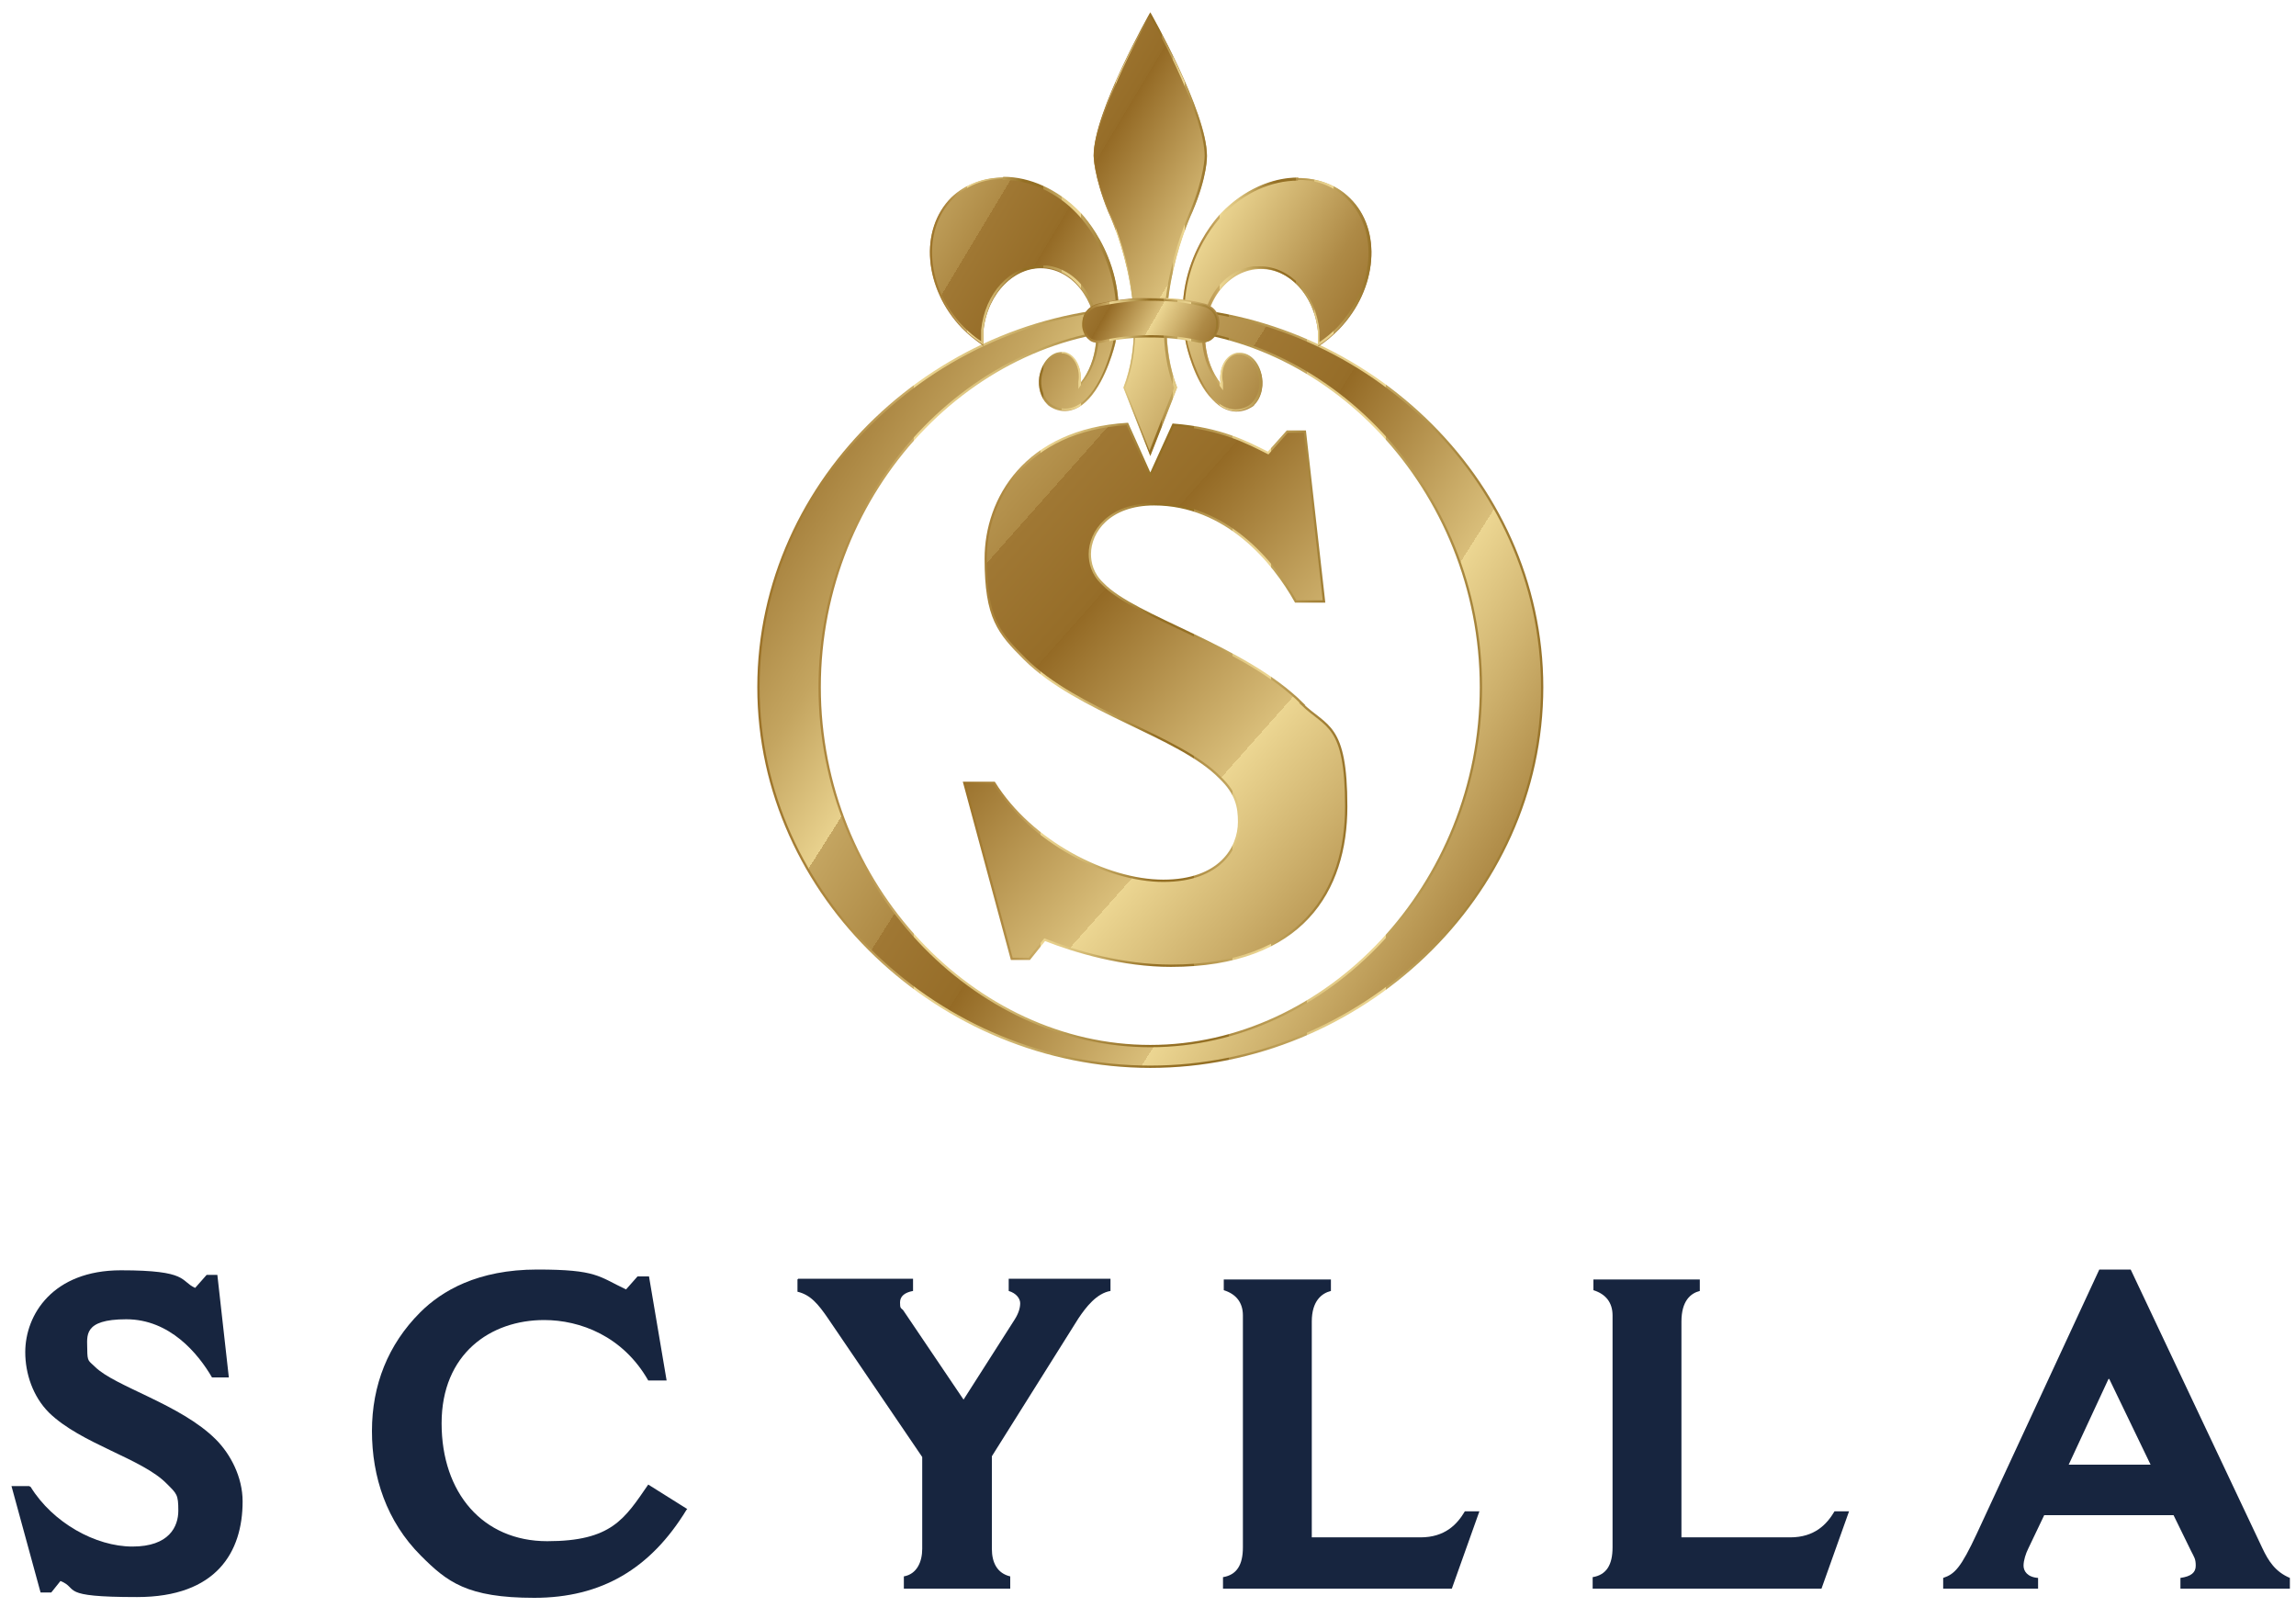
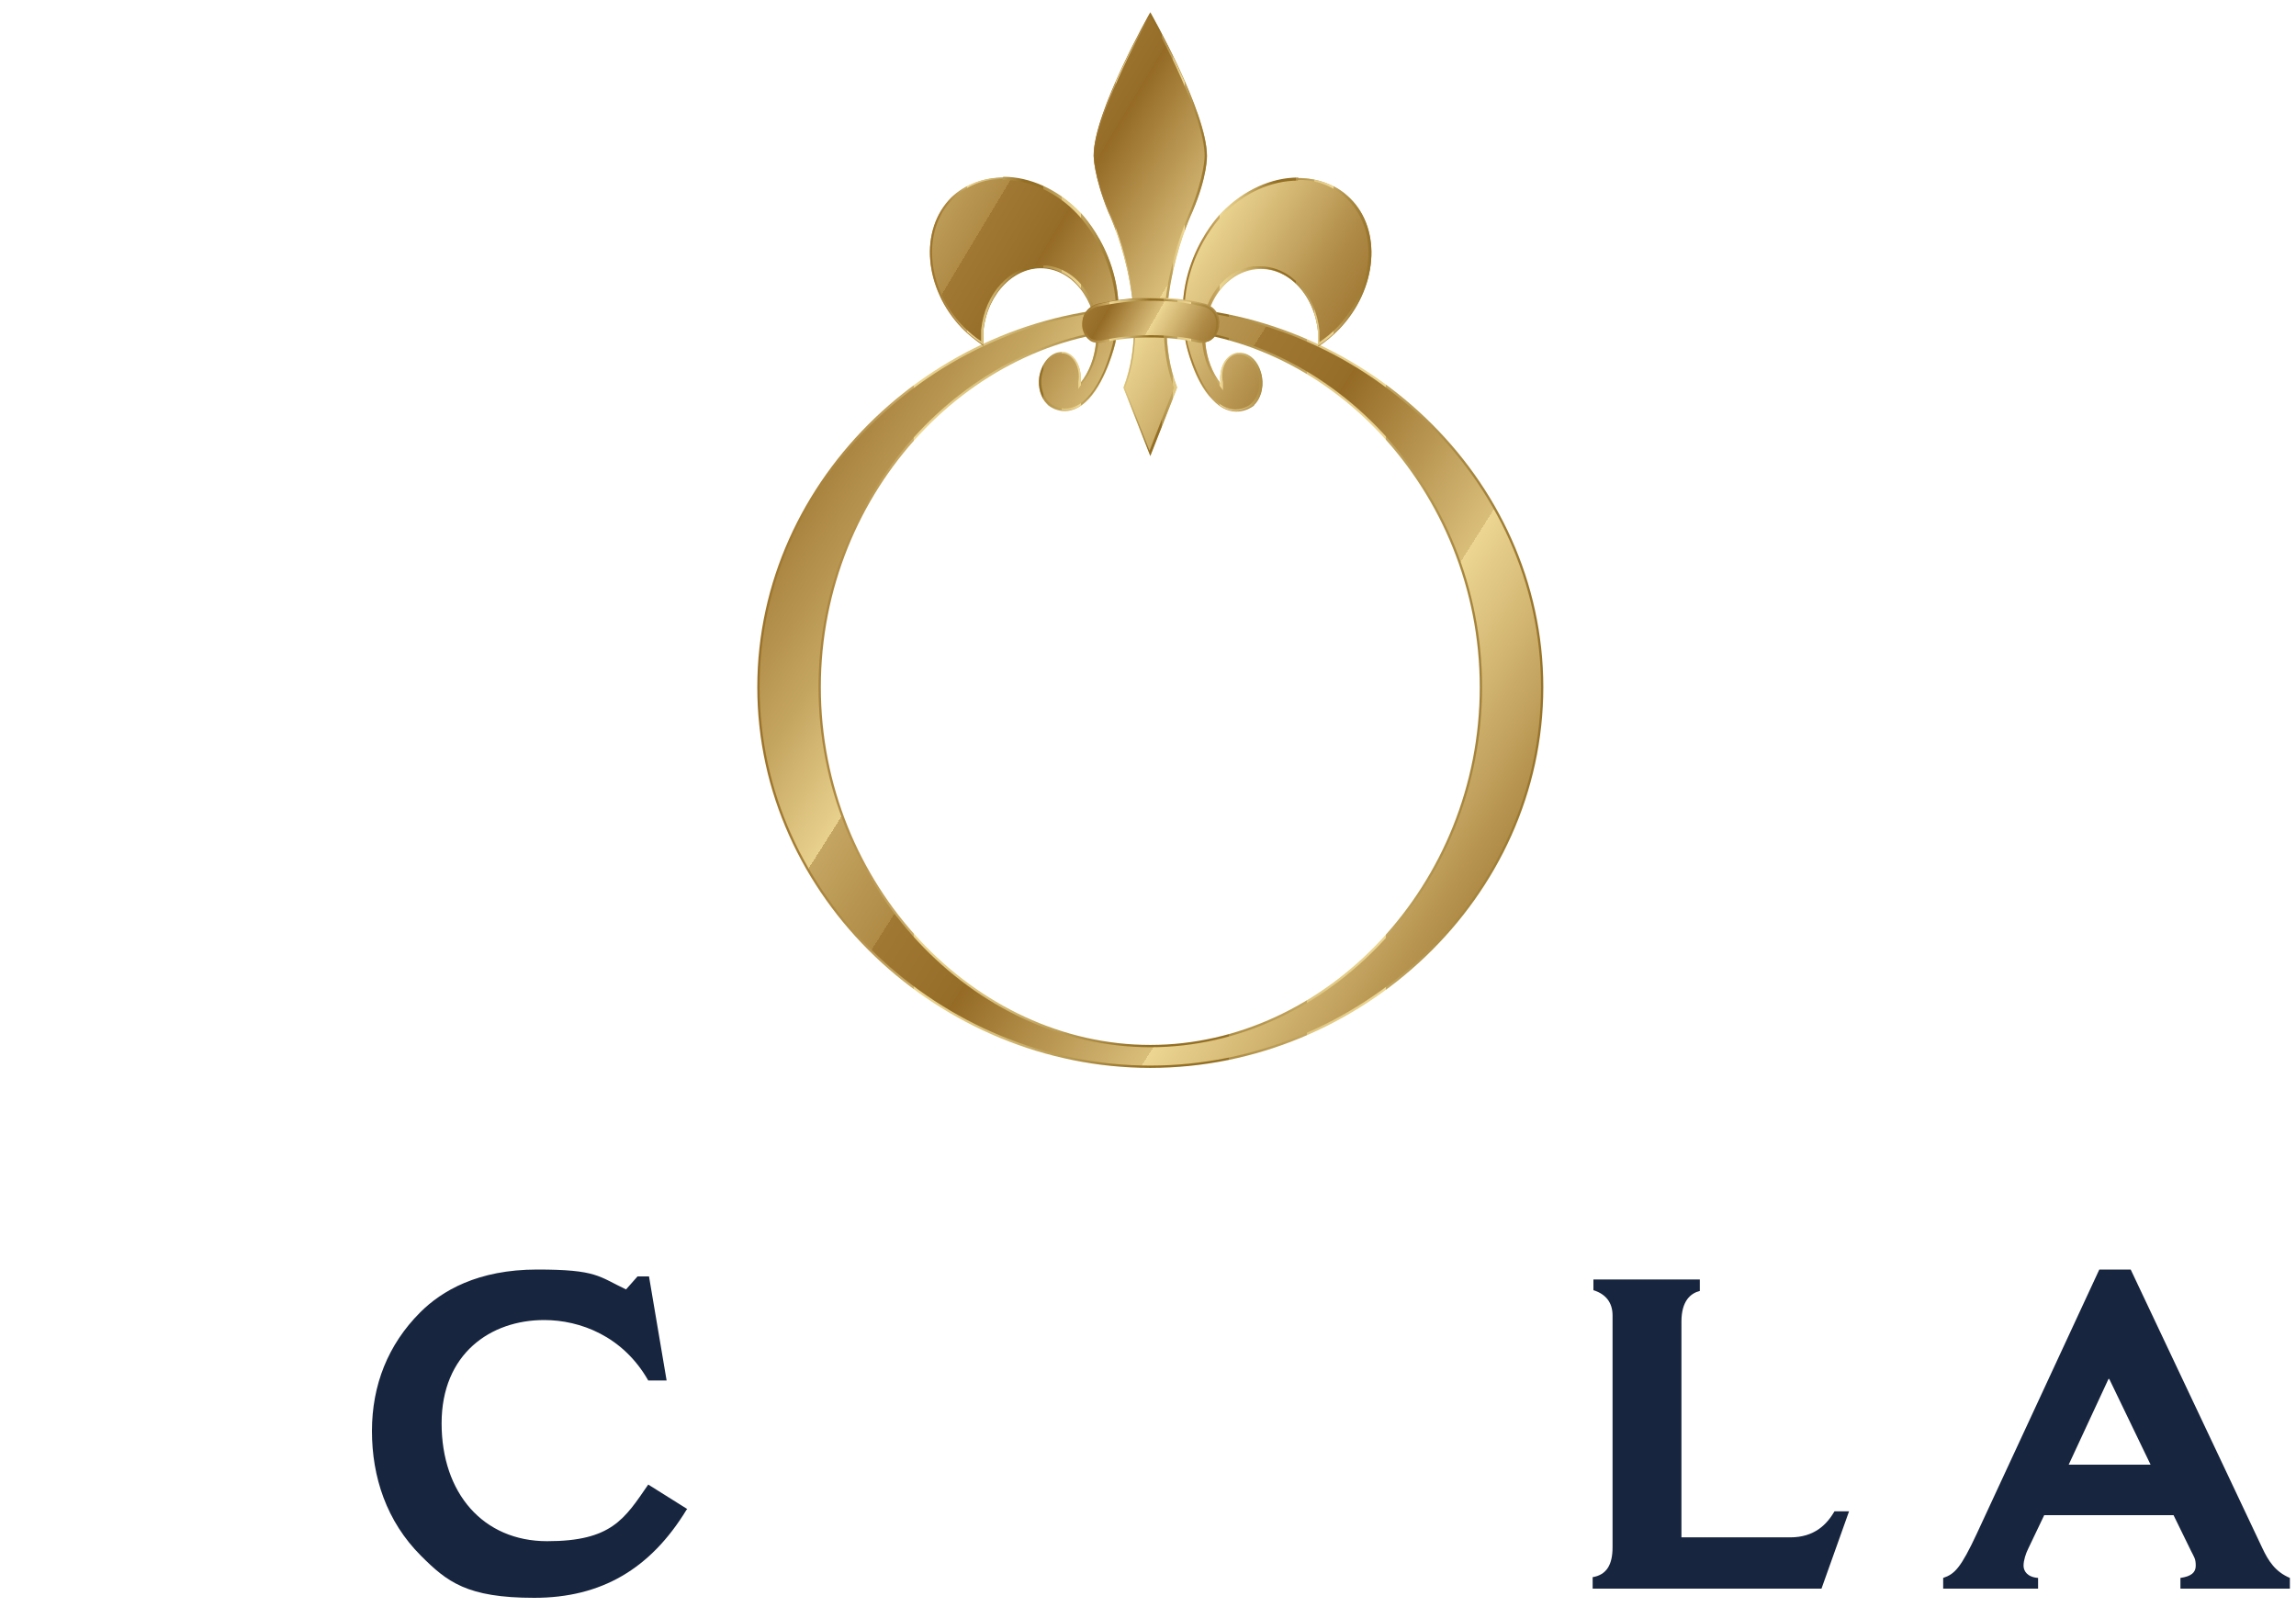
<svg xmlns="http://www.w3.org/2000/svg" xmlns:xlink="http://www.w3.org/1999/xlink" id="Laag_1" version="1.1" viewBox="0 0 300 210">
  <defs>
    <style>
      .st0 {
        fill: #17253f;
      }

      .st1 {
        fill: url(#Naamloos_verloop_36);
        stroke: url(#Naamloos_verloop_25);
      }

      .st1, .st2 {
        stroke-miterlimit: 10;
        stroke-width: .3px;
      }

      .st3 {
        fill: url(#Naamloos_verloop_22);
      }

      .st4 {
        fill: url(#Naamloos_verloop_41);
      }

      .st2 {
        fill: url(#Naamloos_verloop_4);
        stroke: url(#Naamloos_verloop_2);
      }

      .st5 {
        fill: url(#Naamloos_verloop_24);
      }

      .st6 {
        fill: url(#Naamloos_verloop_44);
      }

      .st7 {
        fill: url(#Naamloos_verloop_21);
      }

      .st8 {
        fill: url(#Naamloos_verloop_43);
      }

      .st9 {
        fill: url(#Naamloos_verloop_23);
      }

      .st10 {
        fill: url(#Naamloos_verloop_42);
      }
    </style>
    <linearGradient id="Naamloos_verloop_4" data-name="Naamloos verloop 4" x1="203.9" y1="123.7" x2="97.1" y2="56.1" gradientUnits="userSpaceOnUse">
      <stop offset="0" stop-color="#946a25" />
      <stop offset="0" stop-color="#9b722d" />
      <stop offset=".1" stop-color="#ae8a46" />
      <stop offset=".2" stop-color="#ceb16d" />
      <stop offset=".3" stop-color="#ecd692" />
      <stop offset=".3" stop-color="#d9be7a" />
      <stop offset=".5" stop-color="#946a25" />
      <stop offset=".5" stop-color="#966d28" />
      <stop offset=".6" stop-color="#a07834" />
      <stop offset=".6" stop-color="#af8b46" />
      <stop offset=".7" stop-color="#c4a561" />
      <stop offset=".7" stop-color="#e0c783" />
      <stop offset=".7" stop-color="#ecd692" />
      <stop offset=".7" stop-color="#e8d18d" />
      <stop offset=".8" stop-color="#c4a560" />
      <stop offset=".9" stop-color="#a98440" />
      <stop offset="1" stop-color="#99712c" />
      <stop offset="1" stop-color="#946a25" />
    </linearGradient>
    <linearGradient id="Naamloos_verloop_2" data-name="Naamloos verloop 2" x1="98.9" y1="89.8" x2="201.6" y2="89.8" gradientUnits="userSpaceOnUse">
      <stop offset="0" stop-color="#956a20" />
      <stop offset="0" stop-color="#9b7228" />
      <stop offset=".1" stop-color="#ae8941" />
      <stop offset=".2" stop-color="#ccae68" />
      <stop offset=".2" stop-color="#ecd692" />
      <stop offset=".3" stop-color="#d7be78" />
      <stop offset=".5" stop-color="#936e23" />
      <stop offset=".6" stop-color="#957126" />
      <stop offset=".6" stop-color="#9f7c32" />
      <stop offset=".6" stop-color="#ae8d44" />
      <stop offset=".7" stop-color="#c3a65f" />
      <stop offset=".7" stop-color="#dec681" />
      <stop offset=".8" stop-color="#ecd692" />
      <stop offset=".8" stop-color="#e6d08b" />
      <stop offset=".8" stop-color="#c2a55e" />
      <stop offset=".9" stop-color="#a8873e" />
      <stop offset="1" stop-color="#98742a" />
      <stop offset="1" stop-color="#936e23" />
    </linearGradient>
    <linearGradient id="Naamloos_verloop_41" data-name="Naamloos verloop 4" x1="175.9" y1="46" x2="105.8" y2="3.9" xlink:href="#Naamloos_verloop_4" />
    <linearGradient id="Naamloos_verloop_21" data-name="Naamloos verloop 2" x1="142.9" y1="30.6" x2="157.7" y2="30.6" xlink:href="#Naamloos_verloop_2" />
    <linearGradient id="Naamloos_verloop_42" data-name="Naamloos verloop 4" x1="177.8" y1="45.3" x2="105.6" y2="2" xlink:href="#Naamloos_verloop_4" />
    <linearGradient id="Naamloos_verloop_22" data-name="Naamloos verloop 2" x1="154.5" y1="38.5" x2="179.1" y2="38.5" xlink:href="#Naamloos_verloop_2" />
    <linearGradient id="Naamloos_verloop_43" data-name="Naamloos verloop 4" x1="169.9" y1="58.6" x2="97.7" y2="15.3" xlink:href="#Naamloos_verloop_4" />
    <linearGradient id="Naamloos_verloop_23" data-name="Naamloos verloop 2" x1="121.5" y1="38.5" x2="146.1" y2="38.5" xlink:href="#Naamloos_verloop_2" />
    <linearGradient id="Naamloos_verloop_44" data-name="Naamloos verloop 4" x1="158.1" y1="46.8" x2="132.6" y2="32" xlink:href="#Naamloos_verloop_4" />
    <linearGradient id="Naamloos_verloop_24" data-name="Naamloos verloop 2" x1="141.4" y1="41.9" x2="159.2" y2="41.9" xlink:href="#Naamloos_verloop_2" />
    <linearGradient id="Naamloos_verloop_36" data-name="Naamloos verloop 36" x1="192.3" y1="127.3" x2="88.8" y2="35.4" gradientUnits="userSpaceOnUse">
      <stop offset="0" stop-color="#946a25" />
      <stop offset="0" stop-color="#9b722d" />
      <stop offset=".1" stop-color="#ae8a46" />
      <stop offset=".2" stop-color="#ceb16d" />
      <stop offset=".3" stop-color="#ecd692" />
      <stop offset=".3" stop-color="#d9be7a" />
      <stop offset=".5" stop-color="#946a25" />
      <stop offset=".5" stop-color="#966d28" />
      <stop offset=".6" stop-color="#a07834" />
      <stop offset=".6" stop-color="#af8b46" />
      <stop offset=".7" stop-color="#c4a561" />
      <stop offset=".7" stop-color="#e0c783" />
      <stop offset=".7" stop-color="#ecd692" />
      <stop offset=".7" stop-color="#e8d18d" />
      <stop offset=".8" stop-color="#c4a560" />
      <stop offset=".9" stop-color="#a98440" />
      <stop offset="1" stop-color="#99712c" />
      <stop offset="1" stop-color="#946a25" />
    </linearGradient>
    <linearGradient id="Naamloos_verloop_25" data-name="Naamloos verloop 2" x1="125.9" y1="90.9" x2="176.1" y2="90.9" xlink:href="#Naamloos_verloop_2" />
  </defs>
  <g>
-     <path class="st0" d="M4,194.3c2.9,4.7,8.5,7.8,13.3,7.8s6-2.6,6-4.7-.2-2.2-1.5-3.5c-3.2-3.3-11.2-5.2-15.4-9.3-2.1-2.1-3.1-5.1-3.1-7.9,0-4.9,3.6-10.7,12.5-10.7s7.7,1.4,9.7,2.3l1.5-1.7h1.4l1.5,13.4h-2.2c-1.8-3.1-5.5-7.6-11.2-7.6s-5.1,2.2-5.1,3.9.2,1.5,1,2.3c2.6,2.6,11.2,4.9,15.8,9.5,1.9,1.9,3.5,4.9,3.5,8.1,0,6.6-3.4,12.5-13.8,12.5s-7.5-1.1-10-2.1l-1.2,1.5h-1.4l-3.8-13.9h2.3Z" />
    <path class="st0" d="M89.7,197.3c-4.7,7.7-11.1,11.5-19.9,11.5s-11.4-2.1-14.8-5.5c-4.5-4.5-6.4-10.3-6.4-16.3s2.1-11.3,6.3-15.5c2.8-2.8,7.5-5.6,15.3-5.6s8,.9,11.6,2.6l1.5-1.7h1.5l2.3,13.6h-2.4c-3.3-5.8-8.9-7.9-13.6-7.9-7,0-13.4,4.4-13.4,13.5s5.4,15.4,13.8,15.4,10.1-2.9,13.2-7.4l5.1,3.2Z" />
-     <path class="st0" d="M104.3,167.1h15v1.6c-1.1.2-1.7.7-1.7,1.5s.1.7.4,1l7.9,11.7,6.7-10.5c.5-.8.7-1.5.7-2.1s-.5-1.3-1.5-1.6v-1.6h13.3v1.6c-1.8.3-3.2,2.1-4.2,3.6l-11.3,18v12.1c0,1.8.7,3.2,2.4,3.6v1.6h-13.9v-1.6c1.7-.3,2.4-1.9,2.4-3.6v-12l-12.3-18.1c-1.3-1.9-2.3-3.1-4-3.5v-1.6Z" />
-     <path class="st0" d="M159.9,167.2h14v1.5c-1.2.3-2.5,1.3-2.5,4v28.2h14.2c3.2,0,4.8-1.7,5.8-3.4h1.9c0,0-3.6,10.1-3.6,10.1h-29.9v-1.5c1.8-.3,2.6-1.6,2.6-3.9v-30.3c0-1.7-.9-2.8-2.5-3.3v-1.4Z" />
    <path class="st0" d="M208.1,167.2h14v1.5c-1.2.3-2.4,1.3-2.4,4v28.2h14.2c3.2,0,4.8-1.7,5.8-3.4h1.9c0,0-3.6,10.1-3.6,10.1h-29.9v-1.5c1.8-.3,2.6-1.6,2.6-3.9v-30.3c0-1.7-.9-2.8-2.5-3.3v-1.4Z" />
    <path class="st0" d="M274.4,165.9h4l17.2,36.4c.8,1.7,1.7,3.1,3.6,3.9v1.4h-14.3v-1.4c1.4-.2,2-.7,2-1.6s-.2-1.1-.6-1.9l-2.3-4.7h-16.9l-2.1,4.4c-.3.6-.6,1.5-.6,2.2s.5,1.5,1.9,1.6v1.4h-12.4v-1.4c1.5-.5,2.3-1.3,4.4-5.8l16-34.5ZM275.5,180.2l-5.2,11.2h10.7l-5.4-11.2Z" />
  </g>
  <path class="st2" d="M150.3,40.2c-27.4,0-51.2,22.2-51.2,49.6,0,27.4,23.8,49.6,51.2,49.6s51.2-22.2,51.2-49.6c0-27.4-23.8-49.6-51.2-49.6ZM150.3,136.7c-23,0-43.2-21-43.2-46.9s20.2-46.9,43.2-46.9c23,0,43.2,21,43.2,46.9s-20.2,46.9-43.2,46.9Z" />
  <g>
    <g>
      <path class="st4" d="M155.8,27.6c2-4.7,1.9-7.3,1.9-7.3,0-5.7-7.4-18.7-7.4-18.7h0s0,0,0,0h0s0,0,0,0c0,0-7.4,13-7.4,18.7,0,0,0,2.6,1.9,7.3,0,0,6,12.6,2,23l3.5,8.9h0s0,0,0,0h0s0,0,0,0l3.5-8.9c-4-10.4,2-23,2-23Z" />
      <path class="st7" d="M150.3,2.2c1.3,2.2,7.1,13.1,7.1,18.2,0,0,0,2.6-1.9,7.2,0,.1-6,12.7-2.1,23.1l-3.2,8.2-3.2-8.2c3.9-10.3-2-22.9-2.1-23.1-1.9-4.6-1.9-7.1-1.9-7.2,0-5,5.9-15.9,7.1-18.1M150.3,1.7h0s0,0,0,0h0s-7.4,13-7.4,18.7c0,0,0,2.6,1.9,7.3,0,0,6,12.6,2,23l3.5,8.9h0s0,0,0,0h0s0,0,0,0l3.5-8.9c-4-10.4,2-23,2-23,2-4.7,1.9-7.3,1.9-7.3,0-5.7-7.4-18.7-7.4-18.7h0Z" />
    </g>
    <g>
-       <path class="st10" d="M176.3,25.9c-4.2-4.2-11.7-3.3-16.7,2,0,0-6.9,6.8-4.6,17.2,0,0,1,4.7,3.4,7.1,2.5,2.7,4.9,1.2,5.3.9.1,0,.2-.2.2-.2.8-.8,1.2-2.1,1-3.5-.3-2-1.8-3.5-3.3-3.2-1.5.3-2.4,2-2.1,4-1.1-1.4-1.8-3.2-2-5.2-.5-4.9,2.4-9.3,6.5-9.8,4.1-.5,7.7,3.1,8.2,8.1,0,.7,0,1.3,0,2h0c1-.6,1.9-1.4,2.8-2.3,5-5.2,5.6-12.9,1.4-17Z" />
+       <path class="st10" d="M176.3,25.9c-4.2-4.2-11.7-3.3-16.7,2,0,0-6.9,6.8-4.6,17.2,0,0,1,4.7,3.4,7.1,2.5,2.7,4.9,1.2,5.3.9.1,0,.2-.2.2-.2.8-.8,1.2-2.1,1-3.5-.3-2-1.8-3.5-3.3-3.2-1.5.3-2.4,2-2.1,4-1.1-1.4-1.8-3.2-2-5.2-.5-4.9,2.4-9.3,6.5-9.8,4.1-.5,7.7,3.1,8.2,8.1,0,.7,0,1.3,0,2h0c1-.6,1.9-1.4,2.8-2.3,5-5.2,5.6-12.9,1.4-17" />
      <path class="st3" d="M169.6,23.5c2.6,0,4.8.9,6.5,2.6,4.1,4.1,3.5,11.5-1.4,16.7-.7.7-1.4,1.3-2.3,1.9,0-.5,0-1,0-1.5-.5-4.8-3.8-8.4-7.8-8.4s-.5,0-.8,0c-4.2.5-7.2,5-6.7,10.1.2,2,.9,3.8,2.1,5.3l.6.8v-1c-.4-1.8.5-3.5,1.8-3.7.1,0,.2,0,.3,0,1.2,0,2.4,1.3,2.6,3,.2,1.3-.1,2.5-.9,3.3,0,0,0,0-.2.2-.2.2-1,.7-2,.7s-2-.5-2.9-1.5c-2.2-2.4-3.3-7-3.3-7-2.2-10.2,4.5-16.9,4.6-16.9,2.7-2.9,6.3-4.5,9.8-4.5M169.6,23.2c-3.4,0-7.1,1.6-10,4.6,0,0-6.9,6.8-4.6,17.2,0,0,1,4.7,3.4,7.1,1.1,1.2,2.2,1.6,3.1,1.6s1.9-.5,2.2-.7c.1,0,.2-.2.2-.2.8-.8,1.2-2.1,1-3.5-.3-1.9-1.5-3.2-2.9-3.2-.1,0-.2,0-.4,0-1.5.3-2.4,2-2.1,4-1.1-1.4-1.8-3.2-2-5.2-.5-4.9,2.4-9.3,6.5-9.8.2,0,.5,0,.7,0,3.8,0,7,3.5,7.5,8.1,0,.7,0,1.3,0,2h0c1-.6,1.9-1.4,2.8-2.3,5-5.2,5.6-12.9,1.4-17-1.8-1.8-4.2-2.6-6.7-2.6h0Z" />
    </g>
    <g>
      <path class="st8" d="M124.3,25.9c-4.2,4.2-3.6,11.8,1.4,17,.9.9,1.8,1.6,2.8,2.3h0c0-.7,0-1.3,0-2,.5-4.9,4.2-8.6,8.2-8.1s6.9,4.9,6.5,9.8c-.2,2-.9,3.8-2,5.2.2-2-.7-3.7-2.1-4-1.5-.3-2.9,1.2-3.3,3.2-.2,1.4.2,2.7,1,3.5,0,0,0,0,.2.2.4.3,2.7,1.9,5.3-.9,2.3-2.5,3.4-7.1,3.4-7.1,2.3-10.4-4.6-17.2-4.6-17.2-5-5.2-12.5-6.1-16.7-2Z" />
      <path class="st9" d="M131,23.5c3.5,0,7.1,1.6,9.8,4.5,0,0,6.8,6.8,4.6,16.9,0,0-1,4.6-3.3,7-.9,1-1.9,1.5-2.9,1.5s-1.8-.5-2-.7c0,0-.2-.2-.2-.2h0c-.7-.7-1.1-2-.9-3.3.3-1.7,1.4-3,2.6-3s.2,0,.3,0c1.3.2,2.2,1.9,1.9,3.7v1c-.1,0,.5-.8.5-.8,1.2-1.5,1.9-3.3,2.1-5.3.5-5.1-2.5-9.6-6.7-10.1-.3,0-.5,0-.8,0-4,0-7.3,3.6-7.8,8.4,0,.5,0,1,0,1.5-.9-.6-1.6-1.2-2.3-1.9-4.9-5.1-5.5-12.6-1.4-16.7,1.7-1.7,3.9-2.6,6.5-2.6M131,23.2c-2.5,0-4.9.9-6.7,2.6-4.2,4.2-3.6,11.8,1.4,17,.9.9,1.8,1.6,2.8,2.3h0c0-.7,0-1.3,0-2,.5-4.6,3.7-8.1,7.5-8.1s.5,0,.7,0c4.1.5,6.9,4.9,6.5,9.8-.2,2-.9,3.8-2,5.2.2-2-.7-3.7-2.1-4-.1,0-.2,0-.4,0-1.4,0-2.6,1.4-2.9,3.2-.2,1.4.2,2.7,1,3.5,0,0,0,0,.2.2.2.2,1,.7,2.2.7s2-.4,3.1-1.6c2.3-2.5,3.4-7.1,3.4-7.1,2.3-10.4-4.6-17.2-4.6-17.2-2.9-3-6.6-4.6-10-4.6h0Z" />
    </g>
  </g>
  <g>
    <path class="st6" d="M157.1,44.7c-.1,0-.2,0-.3,0-2.3-.5-4.3-.7-6.4-.7h0c-2.2,0-4.2.2-6.4.7-.6,0-1.2,0-1.6-.4-.8-.6-.9-1.7-.9-1.8-.2-1.8,1.1-2.6,1.9-2.8,2.4-.5,4.5-.8,7-.8,2.6,0,4.7.2,7.1.8.7.2,2,1,1.8,2.8,0,.1-.1,1.2-.9,1.8-.3.3-.7.4-1.2.4Z" />
    <path class="st5" d="M150.3,39.3c2.5,0,4.7.2,7,.8.6.1,1.8.9,1.6,2.5,0,.1-.1,1.1-.8,1.6-.3.2-.6.3-1,.3s-.2,0-.3,0c-2.3-.5-4.3-.7-6.4-.7h0c-2.2,0-4.2.2-6.5.7-.1,0-.2,0-.4,0-.4,0-.7-.1-1-.3-.7-.5-.8-1.5-.8-1.6-.2-1.6,1-2.3,1.6-2.5,2.3-.5,4.5-.8,7-.8M150.3,39c-2.5,0-4.7.2-7,.8-.7.2-2,1-1.9,2.8,0,.1.1,1.2.9,1.8.3.3.7.4,1.2.4s.3,0,.4,0c2.2-.5,4.2-.7,6.4-.7h0c2.1,0,4.1.2,6.4.7.1,0,.2,0,.3,0,.4,0,.8-.1,1.2-.4.8-.6.9-1.6.9-1.8.2-1.8-1.1-2.6-1.8-2.8-2.4-.5-4.5-.8-7.1-.8h0Z" />
  </g>
-   <path class="st1" d="M170.2,92c-7.6-7.6-21.9-11.3-26.1-15.7-1.4-1.3-1.7-2.8-1.7-3.9,0-2.9,2.5-6.5,8.4-6.5,9.4,0,15.6,7.5,18.5,12.7h3.7l-2.5-22.2h-2.3l-2.5,2.8c-2.8-1.4-6.1-3.2-12.4-3.7l-3,6.6-3-6.7c-13.3.8-18.5,9.8-18.5,17.6s1.7,9.7,5.1,13.1c6.9,6.9,20.1,10,25.5,15.5,2.2,2.1,2.5,3.9,2.5,5.8,0,3.4-2.5,7.7-9.9,7.7s-17.3-5.1-22.1-12.8h-3.9l6.2,23h2.3l2-2.5c4.1,1.6,10.2,3.4,16.5,3.4,17.2,0,22.9-9.9,22.9-20.8s-2.6-10.3-5.8-13.4Z" />
</svg>